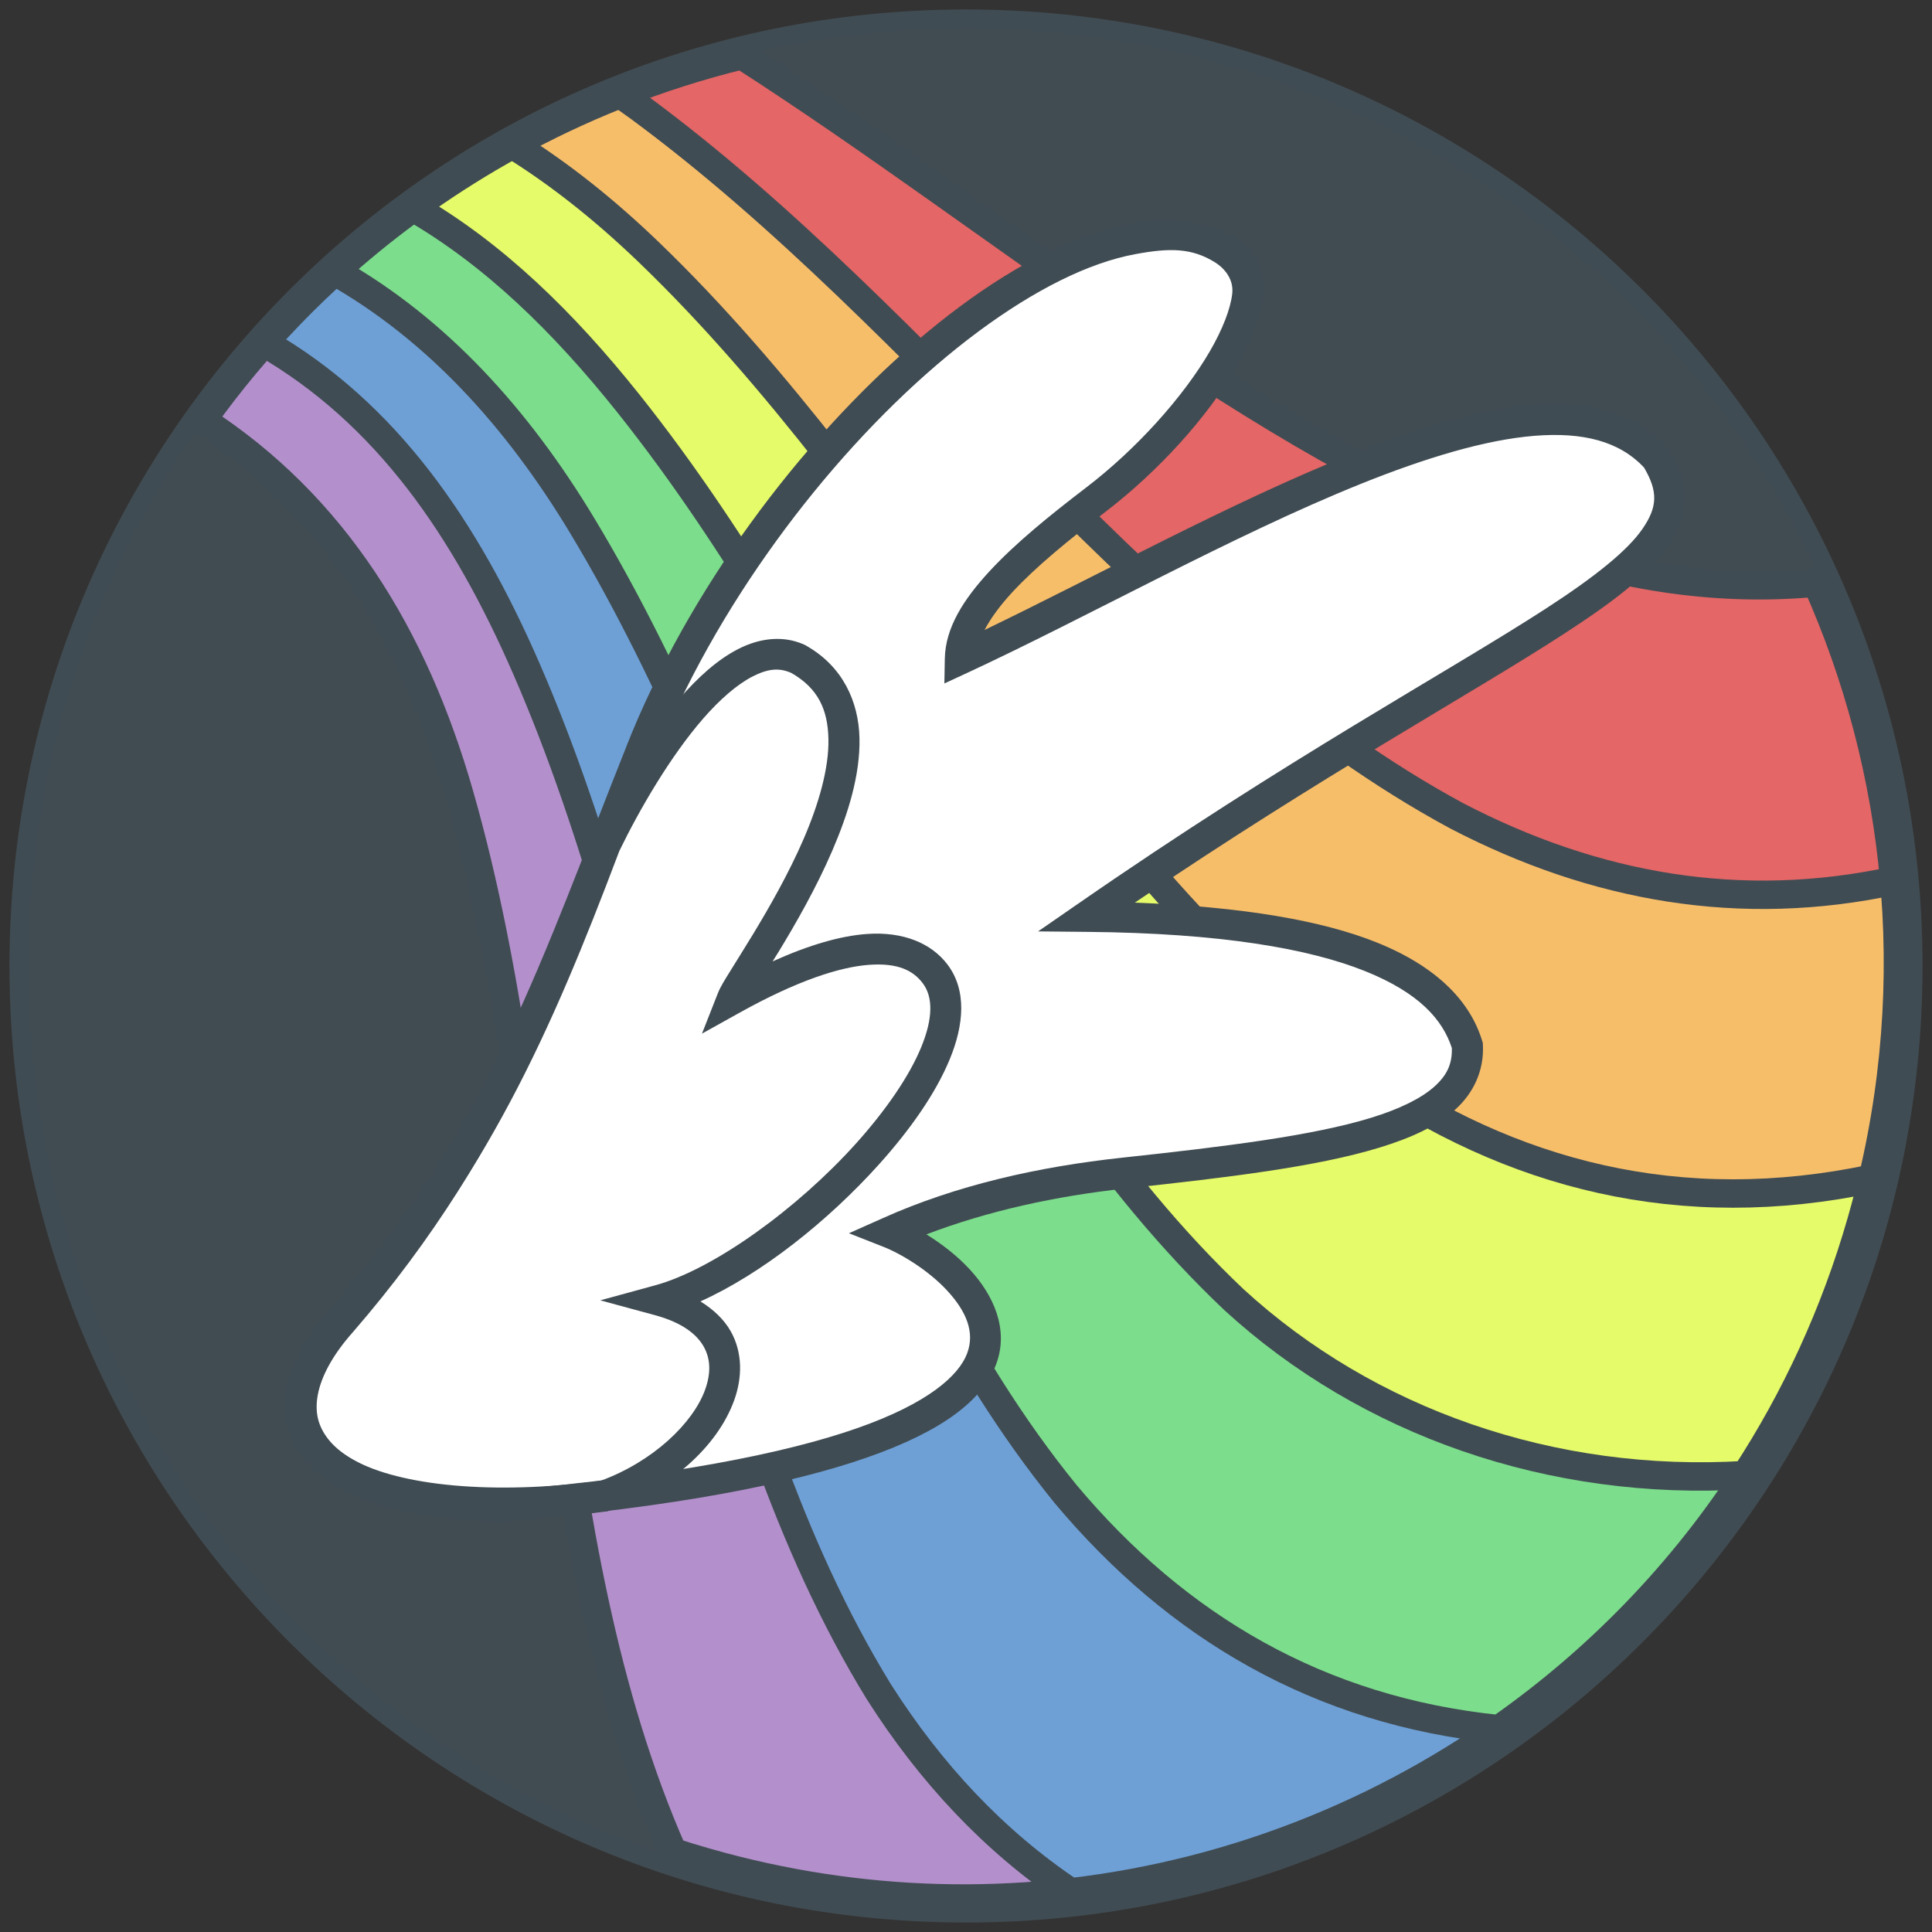
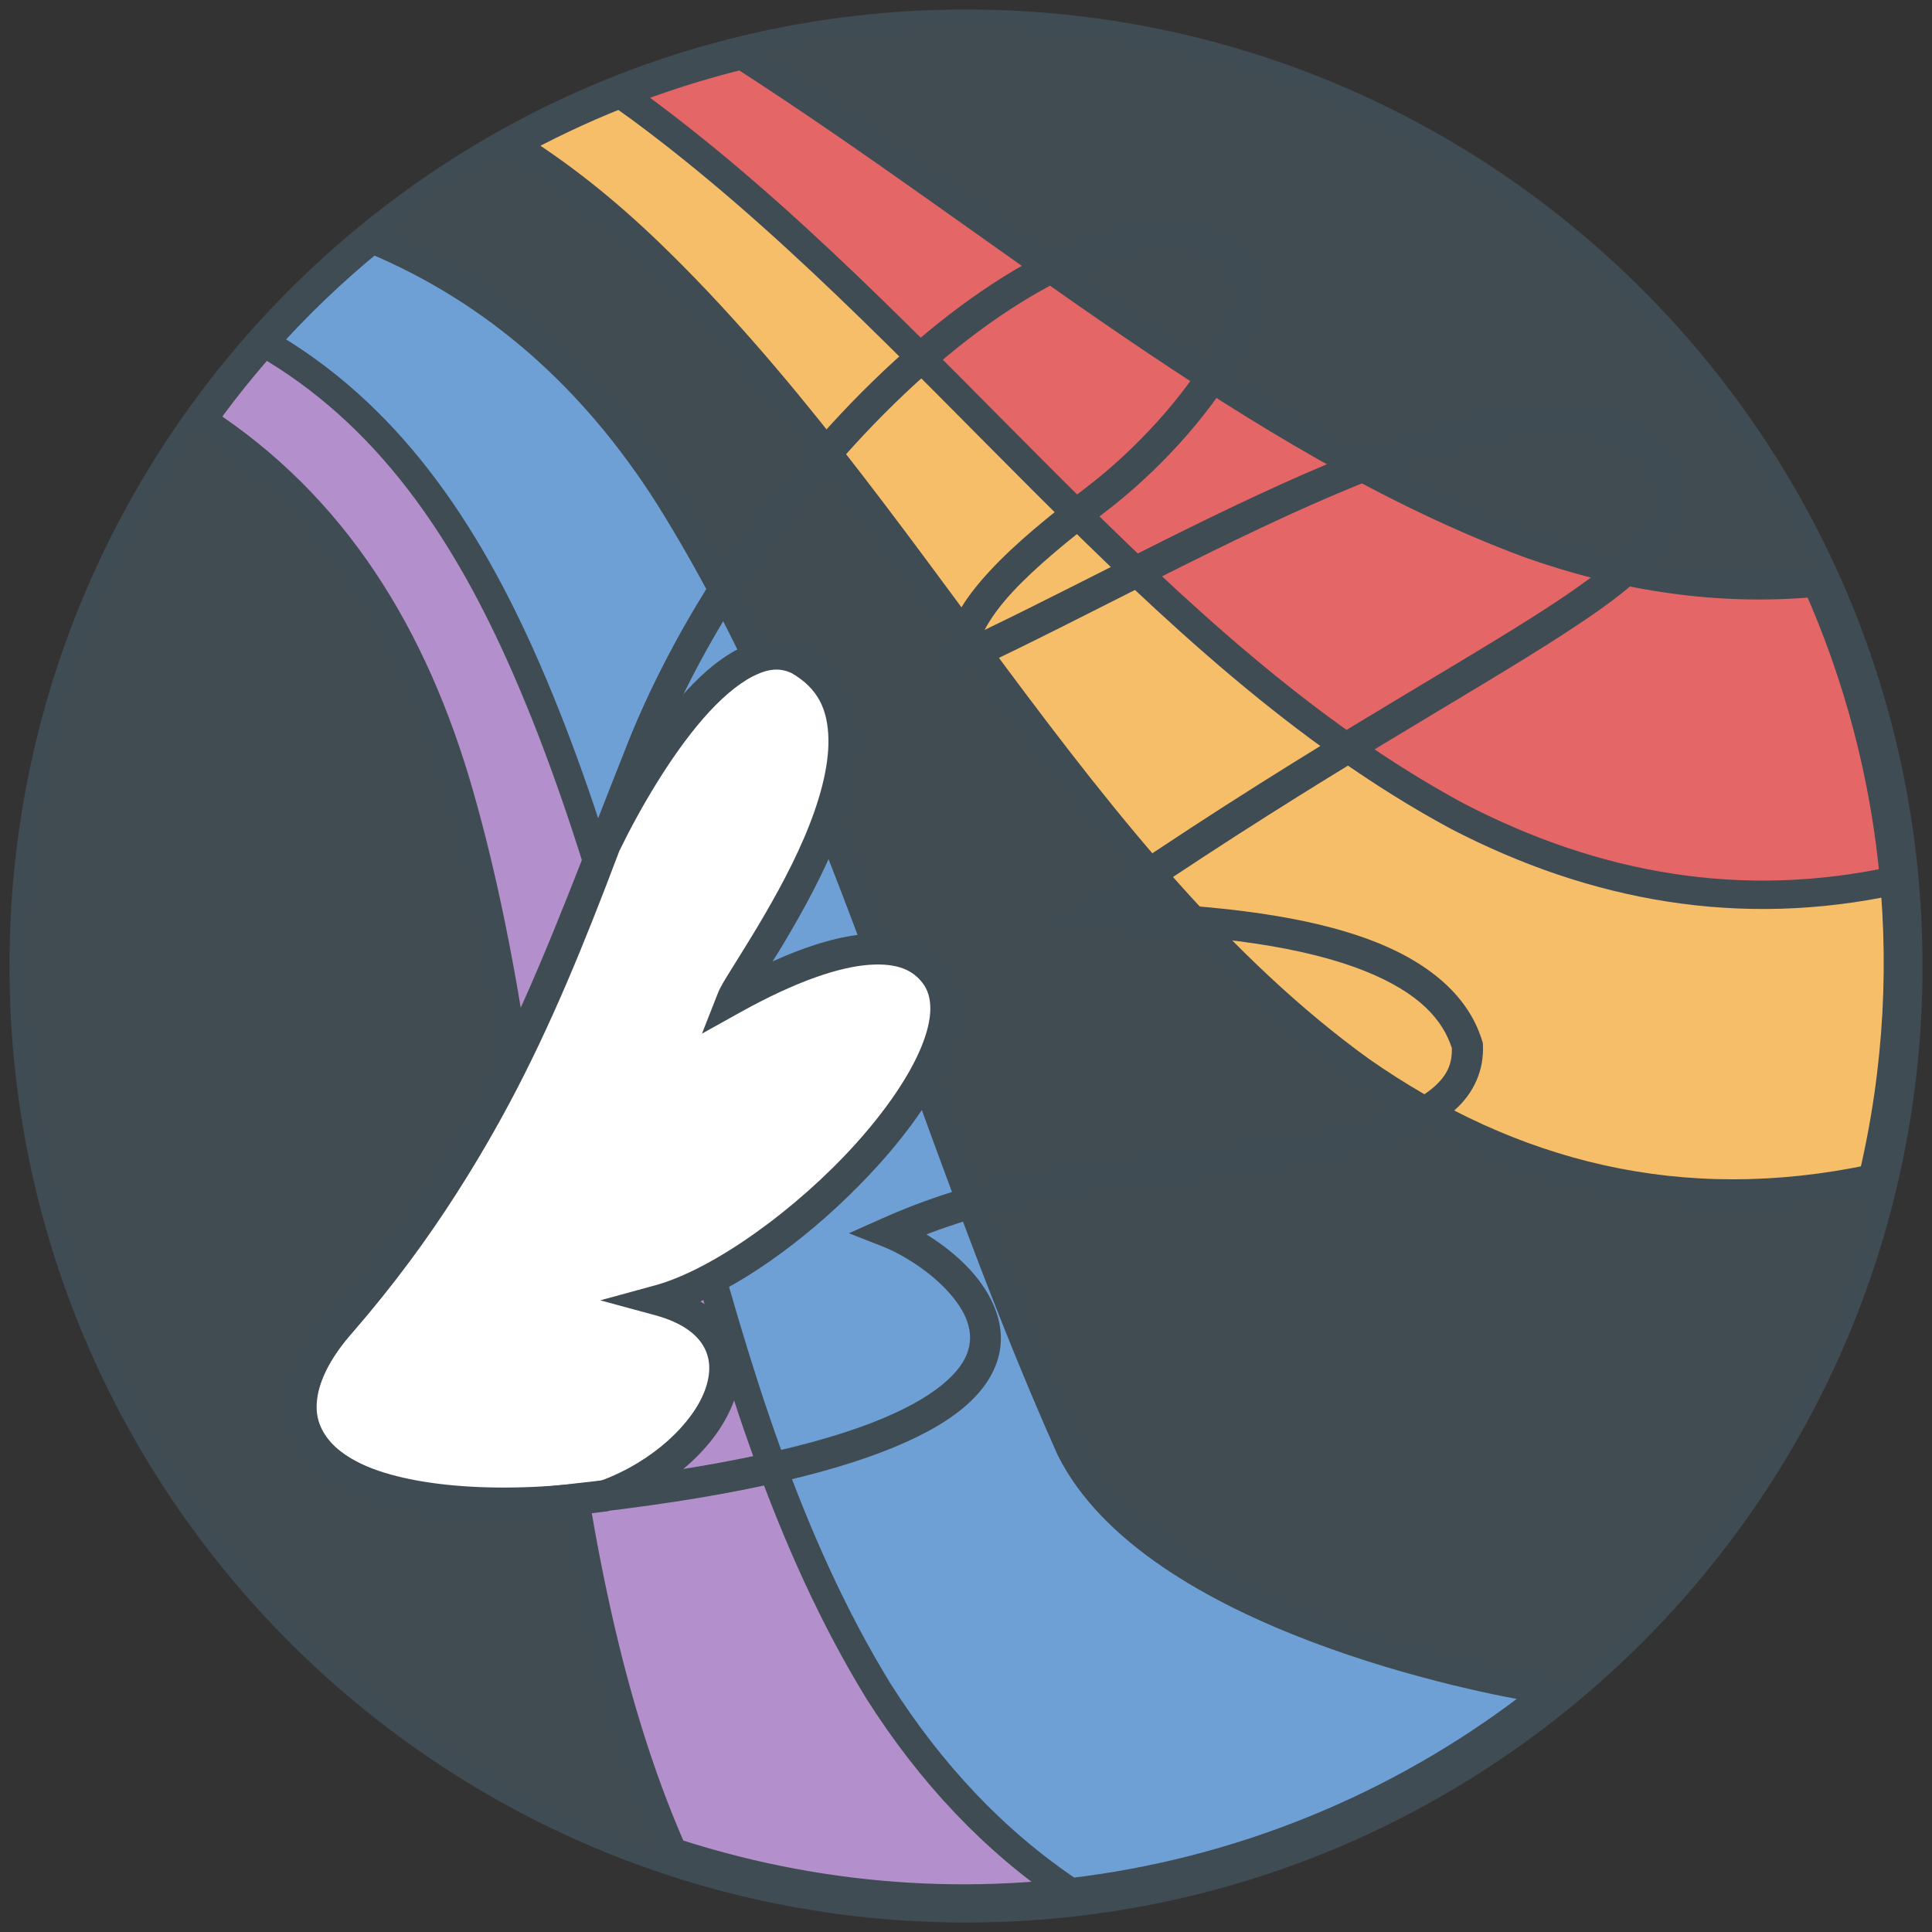
<svg xmlns="http://www.w3.org/2000/svg" version="1.1" id="Layer_1" x="0px" y="0px" width="1020px" height="1020px" viewBox="0 0 1020 1020" enable-background="new 0 0 1020 1020" xml:space="preserve">
  <rect x="0" y="0" width="1020" height="1020" fill="#333333" stroke="none" />
  <title>Cloudsdale Black 2</title>
  <description>Created with Sketch (http://www.bohemiancoding.com/sketch)</description>
  <g id="Page_1">
    <path id="Background" fill="#404B52" stroke="#404C53" stroke-width="10" d="M510,1010c276.143,0,500-223.857,500-500   S786.143,10,510,10S10,233.857,10,510S233.857,1010,510,1010z" />
    <g id="Rainbow" transform="translate(459.795, 557.757) rotate(-344) translate(-459.795, -557.757) translate(-86.494, 2.092)">
      <g id="layer1" transform="translate(0.987, 0.987)">
        <path id="Shape" fill="#B390CC" stroke="#404C53" stroke-width="15" d="M143.196,261.483     c88.145,11.047,159.176,53.24,215.925,118.783c111.377,130.216,181.846,306.519,283.644,466.439     c50.851,73.07,133.33,80.321,171.543,81.04c-70.059,38.178-150.396,59.874-235.799,59.873     c-6.001,0.001-11.977-0.107-17.927-0.319C443.56,846.814,399.314,643.381,298.339,481.666     c-46.291-74.137-105.58-128.321-185.04-152.581C121.6,305.689,131.616,283.105,143.196,261.483z" />
        <path id="path3849" fill="#6EA0D6" stroke="#404C53" stroke-width="15" d="M173.247,212.47     c71.112,8.241,133.354,38.875,187.783,87.119c127.523,114.415,220.525,279.874,342.446,424.983     c66.536,72.882,244.228,57.404,274.669,53.373l-3.309,10.268c-52.682,70.882-123.931,127.147-206.552,161.596     c-46.278-14.856-88.34-40.046-126.551-73.915C506.411,752.111,435.79,555.53,314.057,408.057     c-51.435-62.312-108.145-109.321-180.647-127.296C144.885,256.868,158.227,234.041,173.247,212.47z" />
-         <path id="path3851" fill="#7CDD8C" stroke="#404C53" stroke-width="15" d="M218.837,156.248     c46.19,5.348,86.981,24.96,135.398,57.666c141.408,96.768,255.215,248.601,395.061,376.509     c68.698,57.831,250.158,45.195,304.639,36.457c-18.344,65.836-49.996,126.127-91.874,177.788     c-93.978,16.949-178.469-5.05-254.316-56.285c-150.364-105.034-246.02-290.615-385.988-420.89     c-49.006-45.614-102.883-78.82-162.846-93.234C176.287,206.266,196.386,180.138,218.837,156.248z" />
-         <path id="path3853" fill="#E6FB69" stroke="#404C53" stroke-width="15" d="M265.854,112.309     c26.62,6.585,52.789,16.439,78.492,29.26c152.881,77.415,285.646,213.079,441.076,321.588     c75.004,47.901,234.192,14.831,285.569-0.779c0.667,10.499,1.005,21.087,1.005,31.754c0,50.717-7.651,99.647-21.861,145.698     c-96.669,34.304-199.801,28.038-285.124-14.523c-162.845-84.44-282.059-255.964-437.918-366.805     c-44.666-31.765-89.851-56.102-137.613-68.024C211.982,161.69,237.61,135.464,265.854,112.309z" />
        <path id="path3855" fill="#F7BE6A" stroke="#404C53" stroke-width="15" d="M326.123,69.981     c157.589,57.981,304.074,171.832,468.634,257.089c73.098,34.136,185.534-1.929,238.621-24.636     c22.011,52.164,35.311,108.902,38.077,168.393c-91.335,48.469-183.899,51.203-275.648,19.653     c-172.434-62.332-311.308-222.236-480.285-311.656c-28.198-14.922-56.434-26.709-84.853-34.742     C259.257,115.674,291.304,90.744,326.123,69.981z" />
        <path id="path3857" fill="#E46666" stroke="#404C53" stroke-width="15" d="M334.106,65.322     c157.989,47.456,316.048,121.49,470.608,133.403c53.325,3.272,104.118-3.534,151.543-22.155     c34.832,41.39,62.985,88.585,82.801,139.927c-73.107,39.149-150.949,47.178-231.43,30.83     C628.48,308.007,468.872,173.37,289.629,106.766c-3.855-1.432-7.701-2.823-11.538-4.171     C295.847,88.951,314.558,76.488,334.106,65.322z" />
      </g>
    </g>
    <g id="Wing" transform="translate(509.5, 449.5) rotate(-11) translate(-509.5, -449.5) translate(100, 140)">
-       <path id="Large_Wing_FL" fill="#FFFFFF" d="M251.315,225.644C344.936,78.783,541.011-36.18,607.613,26.365    c24.86,23.288-32.934,83.305-95.145,114.158c-43.437,21.542-80.682,43.278-86.057,68.797    c135.645-33.527,334.425-111.258,381.108-33.903c24.168,66.193-95.542,72.036-341.361,180.033    c139.589,28.434,180.539,68.623,184.142,105.321c-6.279,44.343-81.216,40.767-190.571,31.476    c-44.481-3.779-87.885-2.387-128.01,6.995c39.202,24.857,130.177,140.782-226.795,103.147    C2.503,581.04-15.408,531.929,38.873,490.475C141.38,410.095,187.764,324.4,251.315,225.644z" />
      <path id="Small_Wing_FL" fill="#FFFFFF" d="M39.201,489.023c83.791-65.38,129.476-130.125,184.341-219.06    c29.757-39.783,86.968-100.357,119.036-76.877c59.094,50.435-59.222,154.723-68.611,169.46    c67.298-21.995,97.868-12.514,107.656,7.314c23.342,47.284-106.317,136.338-175.854,141.481    c58.665,28.946,15.501,86.21-48.358,95.89C41.113,600.435-38.049,552.327,39.201,489.023L39.201,489.023z" />
      <path id="Large_Wing_OL" fill="#404C53" d="M558.191,0.754c-7.207-0.084-14.678,0.514-22.351,1.637    c-30.687,4.493-65.144,17.952-100.296,37.95c-70.294,39.99-143.448,106.068-191.132,180.851c-0.008,0.011,0.008,0.039,0,0.051    c-63.71,99.008-109.341,183.381-210.515,262.735c-0.019,0.015-0.032,0.036-0.051,0.051    c-14.331,10.955-24.453,22.706-29.562,35.342c-5.117,12.655-4.692,26.321,1.585,38.36c12.554,24.077,45.037,41.768,97.381,52.68    l0.409,0.051l0.409,0.052c89.642,9.45,151.408,9.349,193.586,3.222c42.179-6.127,65.658-18.171,76.207-35.188    c10.55-17.016,5.439-36.531-3.887-51.708c-5.381-8.758-12.181-16.369-19.077-22.759c34.209-5.939,70.611-6.87,108.122-3.682    c54.746,4.651,100.993,7.971,135.485,4.347c17.246-1.812,31.702-5.28,42.963-12.019c11.259-6.738,19.029-17.451,20.918-30.789    l0.153-0.972l-0.103-0.972c-2.068-21.06-15.236-42.753-44.752-61.835c-25.776-16.663-65.197-31.85-121.369-45.008    c110.827-47.369,194.303-73.817,248.823-95.796c29.134-11.745,50.254-22.058,63.575-35.24    c13.32-13.181,17.287-30.88,10.485-49.509l-0.256-0.716l-0.41-0.716c-13.311-22.057-37.541-32.728-66.284-35.955    c-28.745-3.227-62.818,0.461-99.479,7.518c-67.285,12.953-142.763,37.152-206.832,53.958c4.36-5.441,10.372-11.033,18.054-16.673    c14.673-10.774,34.535-21.473,56.107-32.171c32.094-15.917,62.698-38.994,82.754-61.835c10.027-11.42,17.519-22.724,20.97-33.909    c3.45-11.186,2.051-23.608-6.598-31.71C598.957,6.997,579.815,1.007,558.191,0.754L558.191,0.754z M598.547,29.559    c3.78,3.542,7.963,10.157,5.625,17.738c-2.339,7.581-8.556,17.574-17.646,27.926c-18.179,20.703-47.573,43.012-77.69,57.948    c-21.866,10.845-42.358,21.794-58.51,33.654c-16.152,11.859-28.538,24.783-31.915,40.814l-2.71,12.735l12.684-3.12    c68.348-16.893,151.856-44.615,223.506-58.409c35.826-6.896,68.673-10.272,94.568-7.365c25.532,2.866,43.487,11.351,53.601,27.516    c4.9,13.932,2.959,21.744-6.853,31.455c-10.009,9.905-29.704,20.22-58.204,31.71c-57.001,22.979-148.839,51.647-272.146,105.821    l-23.578,10.331l25.266,5.166c69.209,14.097,113.486,31.087,140.242,48.384c26.119,16.885,35.328,33.271,37.183,48.588    c-1.385,8.314-5.237,13.598-12.94,18.208c-7.975,4.772-20.268,8.145-36.212,9.82c-31.885,3.351-77.807,0.24-132.416-4.399    c-45.096-3.831-89.3-2.428-130.524,7.212l-19.026,4.399l16.469,10.484c8.58,5.44,21.141,16.881,28.744,29.255    c7.603,12.374,10.315,24.156,3.887,34.523c-6.428,10.367-24.712,21.817-64.648,27.618c-39.895,5.795-100.597,6.012-189.29-3.324    c-49.698-10.454-77.215-27.922-85.618-44.037c-4.218-8.089-4.511-15.822-0.921-24.703c3.591-8.88,11.567-18.781,24.345-28.539    c103.888-81.435,150.987-168.411,214.352-266.878c45.99-72.115,117.666-136.916,185.454-175.481    c33.894-19.282,66.834-31.997,94.568-36.058c6.933-1.015,13.473-1.485,19.64-1.432C576.335,17.28,587.838,19.504,598.547,29.559z" />
      <path id="Small_Wing_OL" fill="#404C53" d="M321.439,179.969c-3.041,0.307-6.123,0.925-9.104,1.79    c-11.926,3.459-23.679,10.613-35.188,19.589c-23.018,17.951-44.955,43.417-60.148,63.727l-0.204,0.256l-0.205,0.358    c-54.73,88.718-99.574,152.202-182.437,216.858l-0.051,0.102L34,482.7C13.764,499.283,2.594,515.681,0.602,532.26    c-1.993,16.58,6.152,31.782,19.845,43.321c27.385,23.077,77.345,36.385,136.508,39.842l0.818,0.052l0.869-0.153    c34.024-5.158,62.656-22.435,75.901-44.6c6.623-11.081,9.23-24.001,5.165-36.16c-2.262-6.769-6.66-12.929-12.684-18.514    c34.233-8.028,73.989-28.606,106.434-53.089c19.604-14.794,36.391-30.96,47.156-47.259c10.766-16.299,15.955-34.026,8.336-49.458    c-6.161-12.482-19.452-21.506-38.615-23.834c-13.659-1.659-30.675-0.237-51.657,4.706c1.557-1.688,2.674-2.813,4.347-4.655    c11.603-12.763,25.656-29.014,37.694-46.644c12.039-17.63,22.206-36.585,25.471-55.647c3.265-19.062-1.452-38.906-18.31-53.294    l-0.204-0.205l-0.257-0.205C339.691,180.805,330.56,179.048,321.439,179.969L321.439,179.969z M328.445,196.029    c3.298,0.34,6.263,1.544,9.053,3.529c12.431,10.764,15.103,22.83,12.531,37.848c-2.593,15.138-11.484,32.615-22.811,49.202    c-11.327,16.588-24.938,32.343-36.314,44.855c-5.687,6.255-10.814,11.694-14.883,16.111c-4.07,4.416-6.86,7.305-8.951,10.587    l-12.275,19.282l21.737-7.109c32.971-10.776,56.466-13.583,71.86-11.713c15.393,1.871,22.253,7.538,25.88,14.883    c4.053,8.21,1.84,19.335-7.315,33.194c-9.153,13.859-24.786,29.143-43.371,43.167c-37.169,28.048-86.725,50.951-118.402,53.294    l-29.971,2.25l26.954,13.247c13.349,6.586,19.645,14.1,21.993,21.123c2.347,7.022,1.186,14.494-3.631,22.555    c-9.547,15.974-34.058,31.977-63.524,36.671c-56.741-3.433-104.179-17.548-126.023-35.955    c-10.979-9.251-15.373-18.388-14.116-28.846c1.252-10.422,9.105-23.709,27.363-38.717c0.062-0.051,0.092-0.104,0.153-0.153    c84.537-66.003,131.066-131.869,185.966-220.847c0.046-0.075,0.108-0.13,0.153-0.205c14.558-19.39,35.865-43.779,56.721-60.045    c10.522-8.206,20.966-14.238,29.716-16.776C321.313,196.192,325.048,195.678,328.445,196.029L328.445,196.029z" />
    </g>
  </g>
</svg>